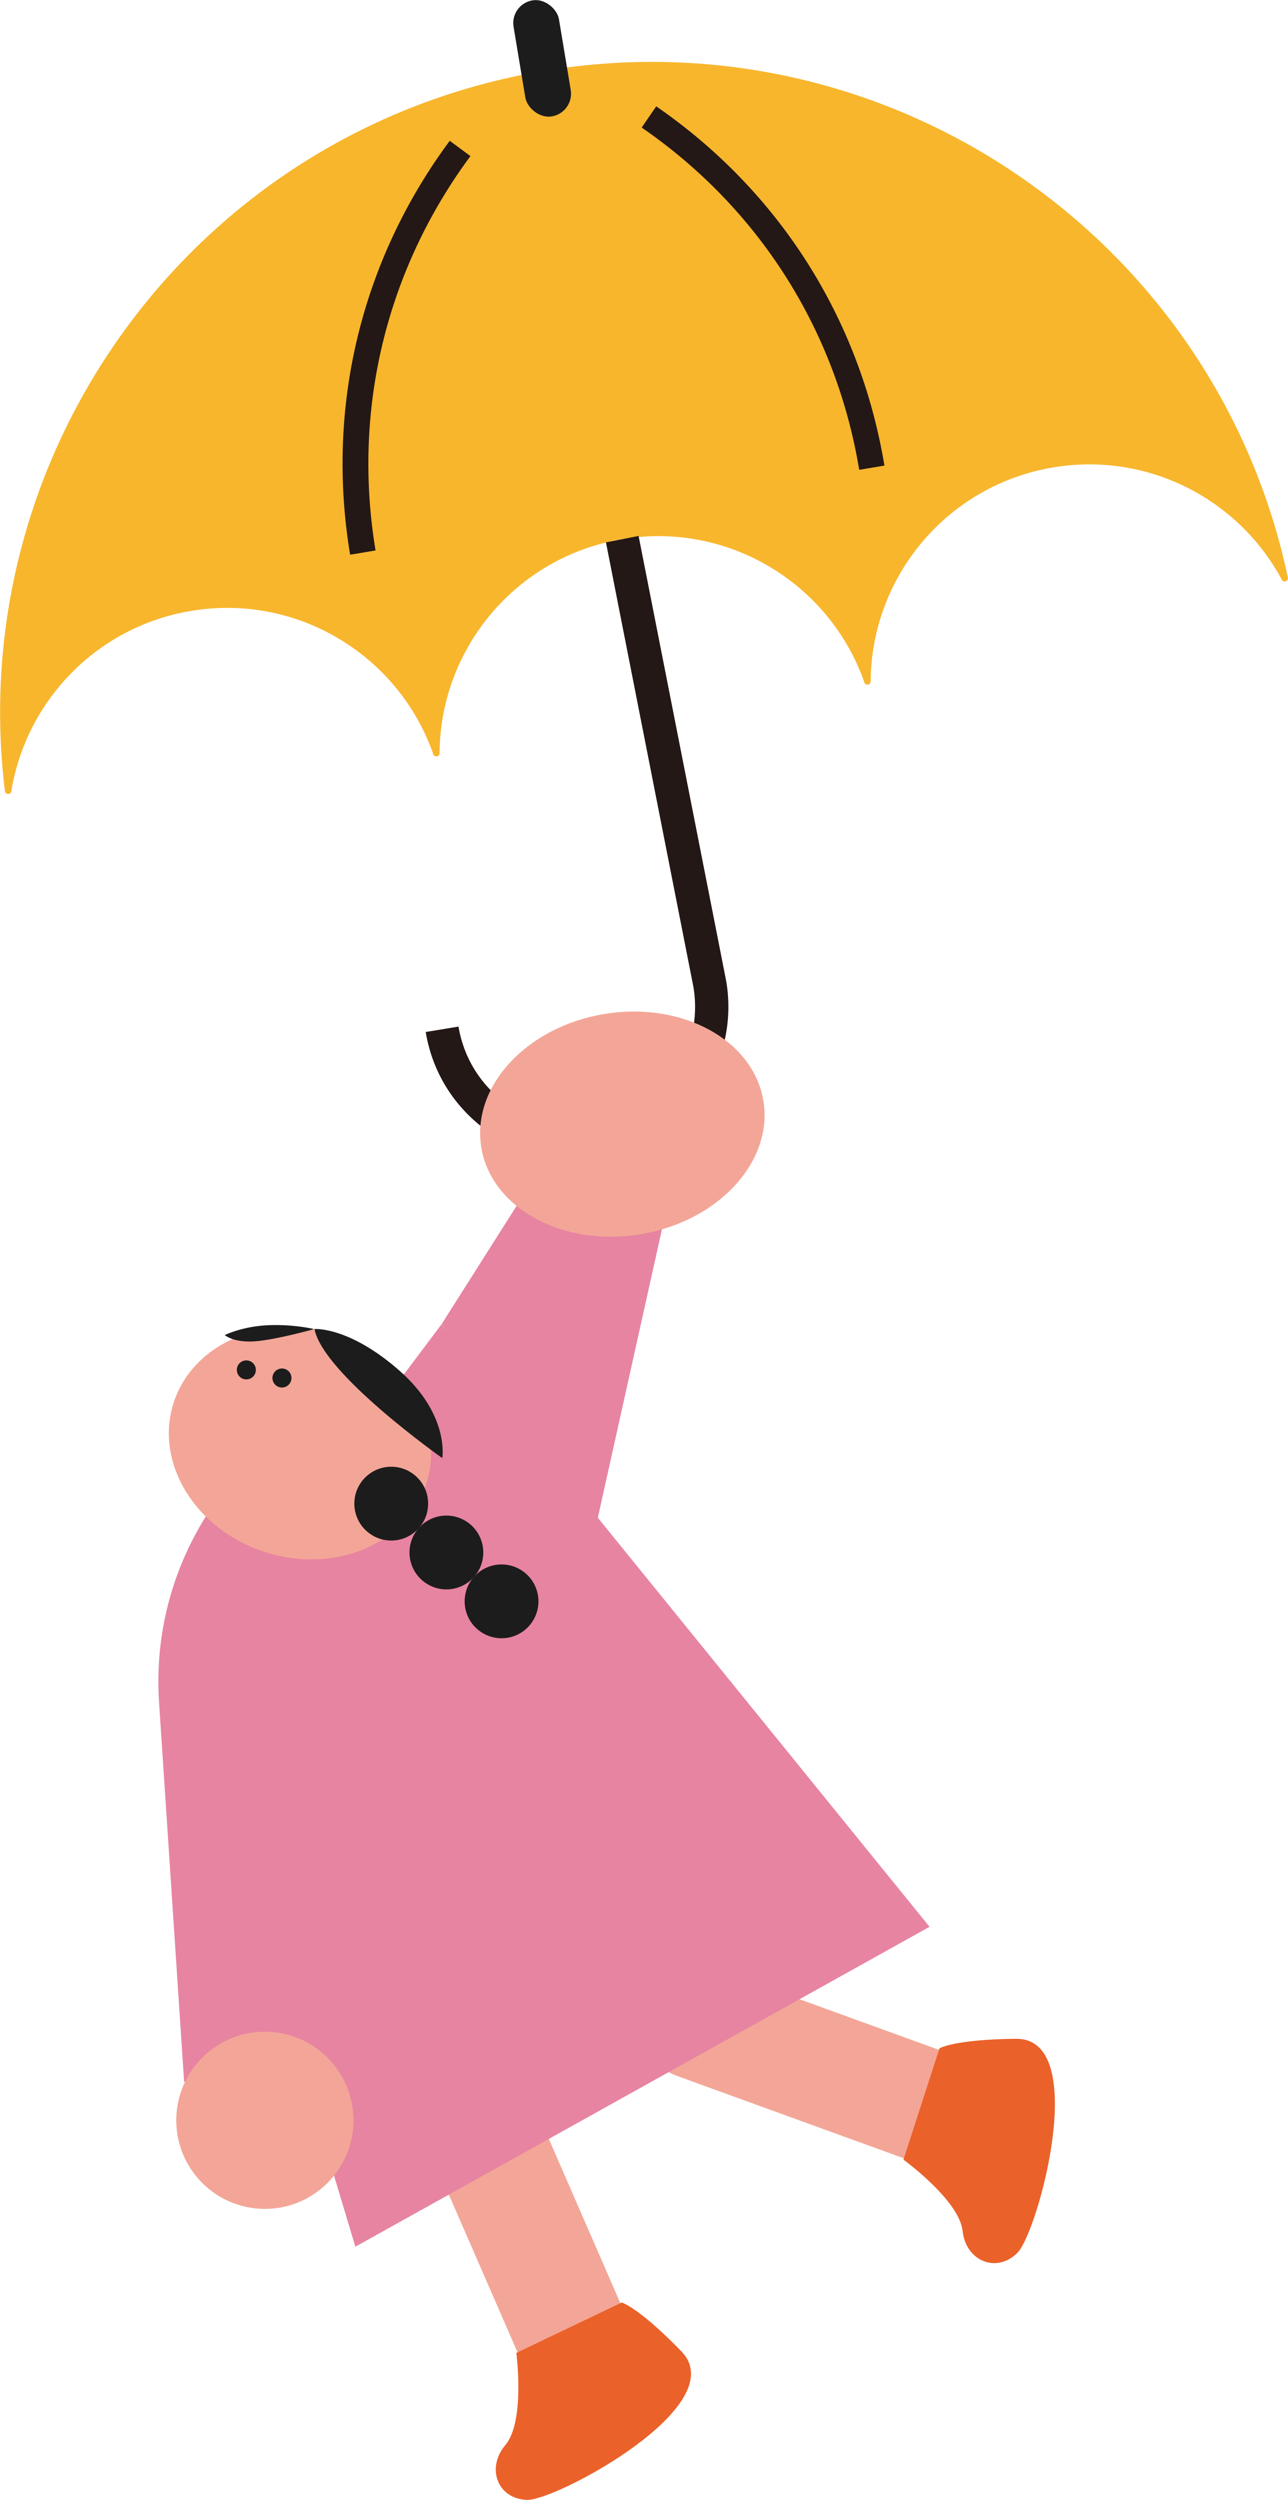
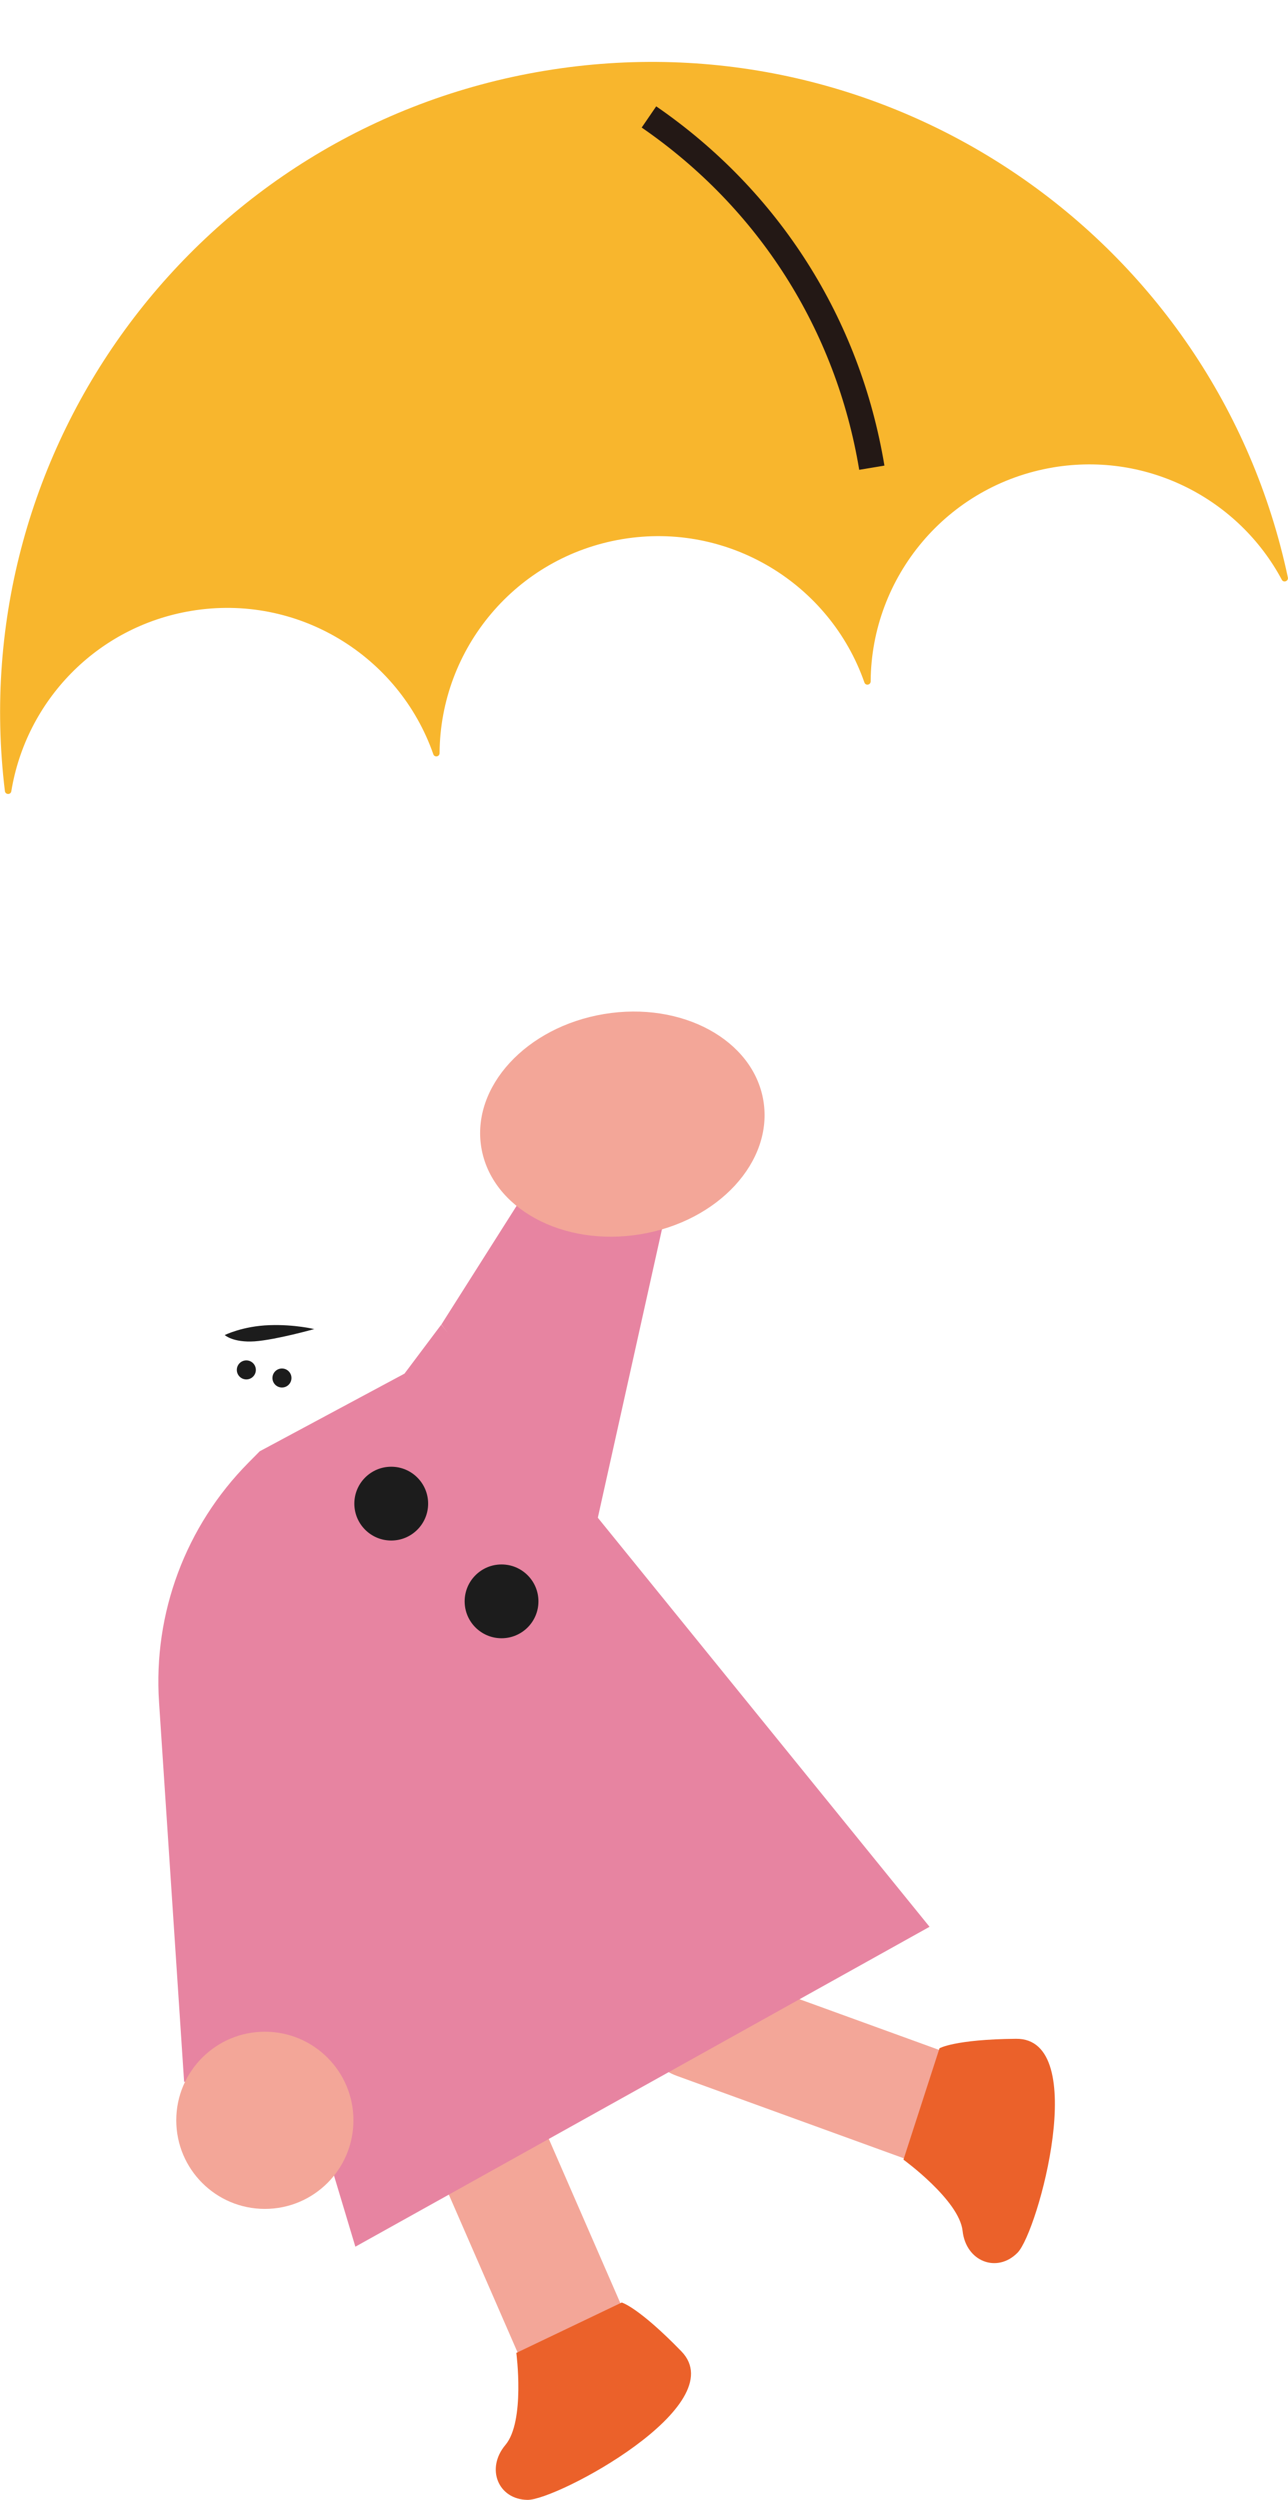
<svg xmlns="http://www.w3.org/2000/svg" id="b" width="100.18" height="194.42" viewBox="0 0 100.18 194.42">
  <defs>
    <style>.d{fill:#f3a698;}.e{fill:#1c1c1c;}.f{fill:#231815;}.g{fill:#e784a1;}.h{fill:#eb612a;}.i{fill:#f8b62d;}</style>
  </defs>
  <g id="c">
    <path class="d" d="M49.29,155.44h19.53c2.45,0,4.43,1.99,4.43,4.43h0c0,2.45-1.99,4.43-4.43,4.43h-19.53v-8.86h0Z" transform="translate(64.27 331.04) rotate(-160.04)" />
    <path class="h" d="M73.07,159.31l-2.8,8.65s4.34,3.15,4.6,5.54,2.69,3.32,4.28,1.69,5.71-16.7-.13-16.63c-4.8.05-5.95.74-5.95.74Z" />
    <path class="d" d="M27.85,166.46h19.53c2.45,0,4.43,1.99,4.43,4.43h0c0,2.45-1.99,4.43-4.43,4.43h-19.53v-8.86h0Z" transform="translate(-100.93 275.65) rotate(-113.54)" />
    <path class="h" d="M48.36,179.07l-8.2,3.92s.7,5.32-.85,7.16c-1.55,1.84-.56,4.24,1.72,4.27,2.27.03,16.04-7.35,11.97-11.55-3.34-3.44-4.64-3.8-4.64-3.8Z" />
    <path class="g" d="M14.32,161.9l-1.95-29.52c-.46-6.92,2.07-13.69,6.95-18.62l.88-.89,11.26-6.04,2.86-3.81,37.98,46.83-44.66,24.88-4.3-14.32-9.01,1.5Z" />
    <circle class="d" cx="20.6" cy="164.9" r="6.89" />
    <polygon class="g" points="34.33 103.01 46.28 119.02 52.51 91 43.25 88.94 34.33 103.01" />
-     <ellipse class="d" cx="23.33" cy="112.25" rx="8.88" ry="10.32" transform="translate(-90.71 100.45) rotate(-72.35)" />
    <circle class="e" cx="30.43" cy="116.94" r="2.87" />
-     <circle class="e" cx="34.72" cy="120.74" r="2.87" />
    <circle class="e" cx="39.01" cy="124.54" r="2.87" />
-     <path class="e" d="M24.46,103.36c.66,3.49,9.94,10.04,9.94,10.04,0,0,.59-3.36-3.34-6.81-3.93-3.45-6.6-3.23-6.6-3.23Z" />
+     <path class="e" d="M24.46,103.36Z" />
    <path class="e" d="M24.46,103.36s-2.99.84-4.66.96c-1.67.11-2.32-.49-2.32-.49,0,0,1.4-.7,3.48-.77,1.97-.07,3.5.31,3.5.31Z" />
    <circle class="e" cx="21.93" cy="107.17" r=".74" />
    <circle class="e" cx="19.16" cy="106.54" r=".74" />
    <path class="i" d="M81.93,36.35c-8.28,1.38-14.16,8.52-14.21,16.64,0,.29-.4.36-.49.08-2.68-7.66-10.55-12.52-18.83-11.14-8.28,1.38-14.16,8.52-14.21,16.64,0,.29-.4.36-.49.08-2.68-7.66-10.55-12.52-18.83-11.14-7.38,1.23-12.85,7.03-13.99,14.03-.05.29-.47.27-.5-.02C-2.87,34.79,15.49,9.98,42.33,5.51c26.84-4.47,52.25,13.05,57.84,39.4.06.28-.33.44-.47.18-3.34-6.25-10.4-9.97-17.78-8.74Z" />
-     <path class="f" d="M44.77,90.17c-2.45,0-4.83-.76-6.86-2.21-2.58-1.84-4.28-4.57-4.8-7.7l2.55-.42c.41,2.44,1.74,4.58,3.75,6.01,2.01,1.44,4.47,2.01,6.91,1.6,5.04-.84,8.45-5.62,7.62-10.66l-6.81-34.61,2.54-.5,6.82,34.65c1.08,6.48-3.29,12.6-9.74,13.67-.66.11-1.32.16-1.97.16Z" />
-     <rect class="e" x="40.38" y="-.04" width="3.58" height="9.15" rx="1.79" ry="1.79" transform="translate(84.51 2.09) rotate(170.55)" />
-     <path class="f" d="M27.23,43.13c-1.9-11.44.85-22.87,7.75-32.18l1.61,1.19c-6.57,8.88-9.19,19.77-7.38,30.67l-1.97.33Z" />
    <path class="f" d="M66.83,36.54c-1.81-10.9-7.82-20.35-16.92-26.62l1.13-1.65c9.55,6.58,15.85,16.5,17.75,27.94l-1.97.33Z" />
    <ellipse class="d" cx="48.41" cy="87.42" rx="11.12" ry="8.68" transform="translate(-13.7 9.14) rotate(-9.45)" />
  </g>
</svg>